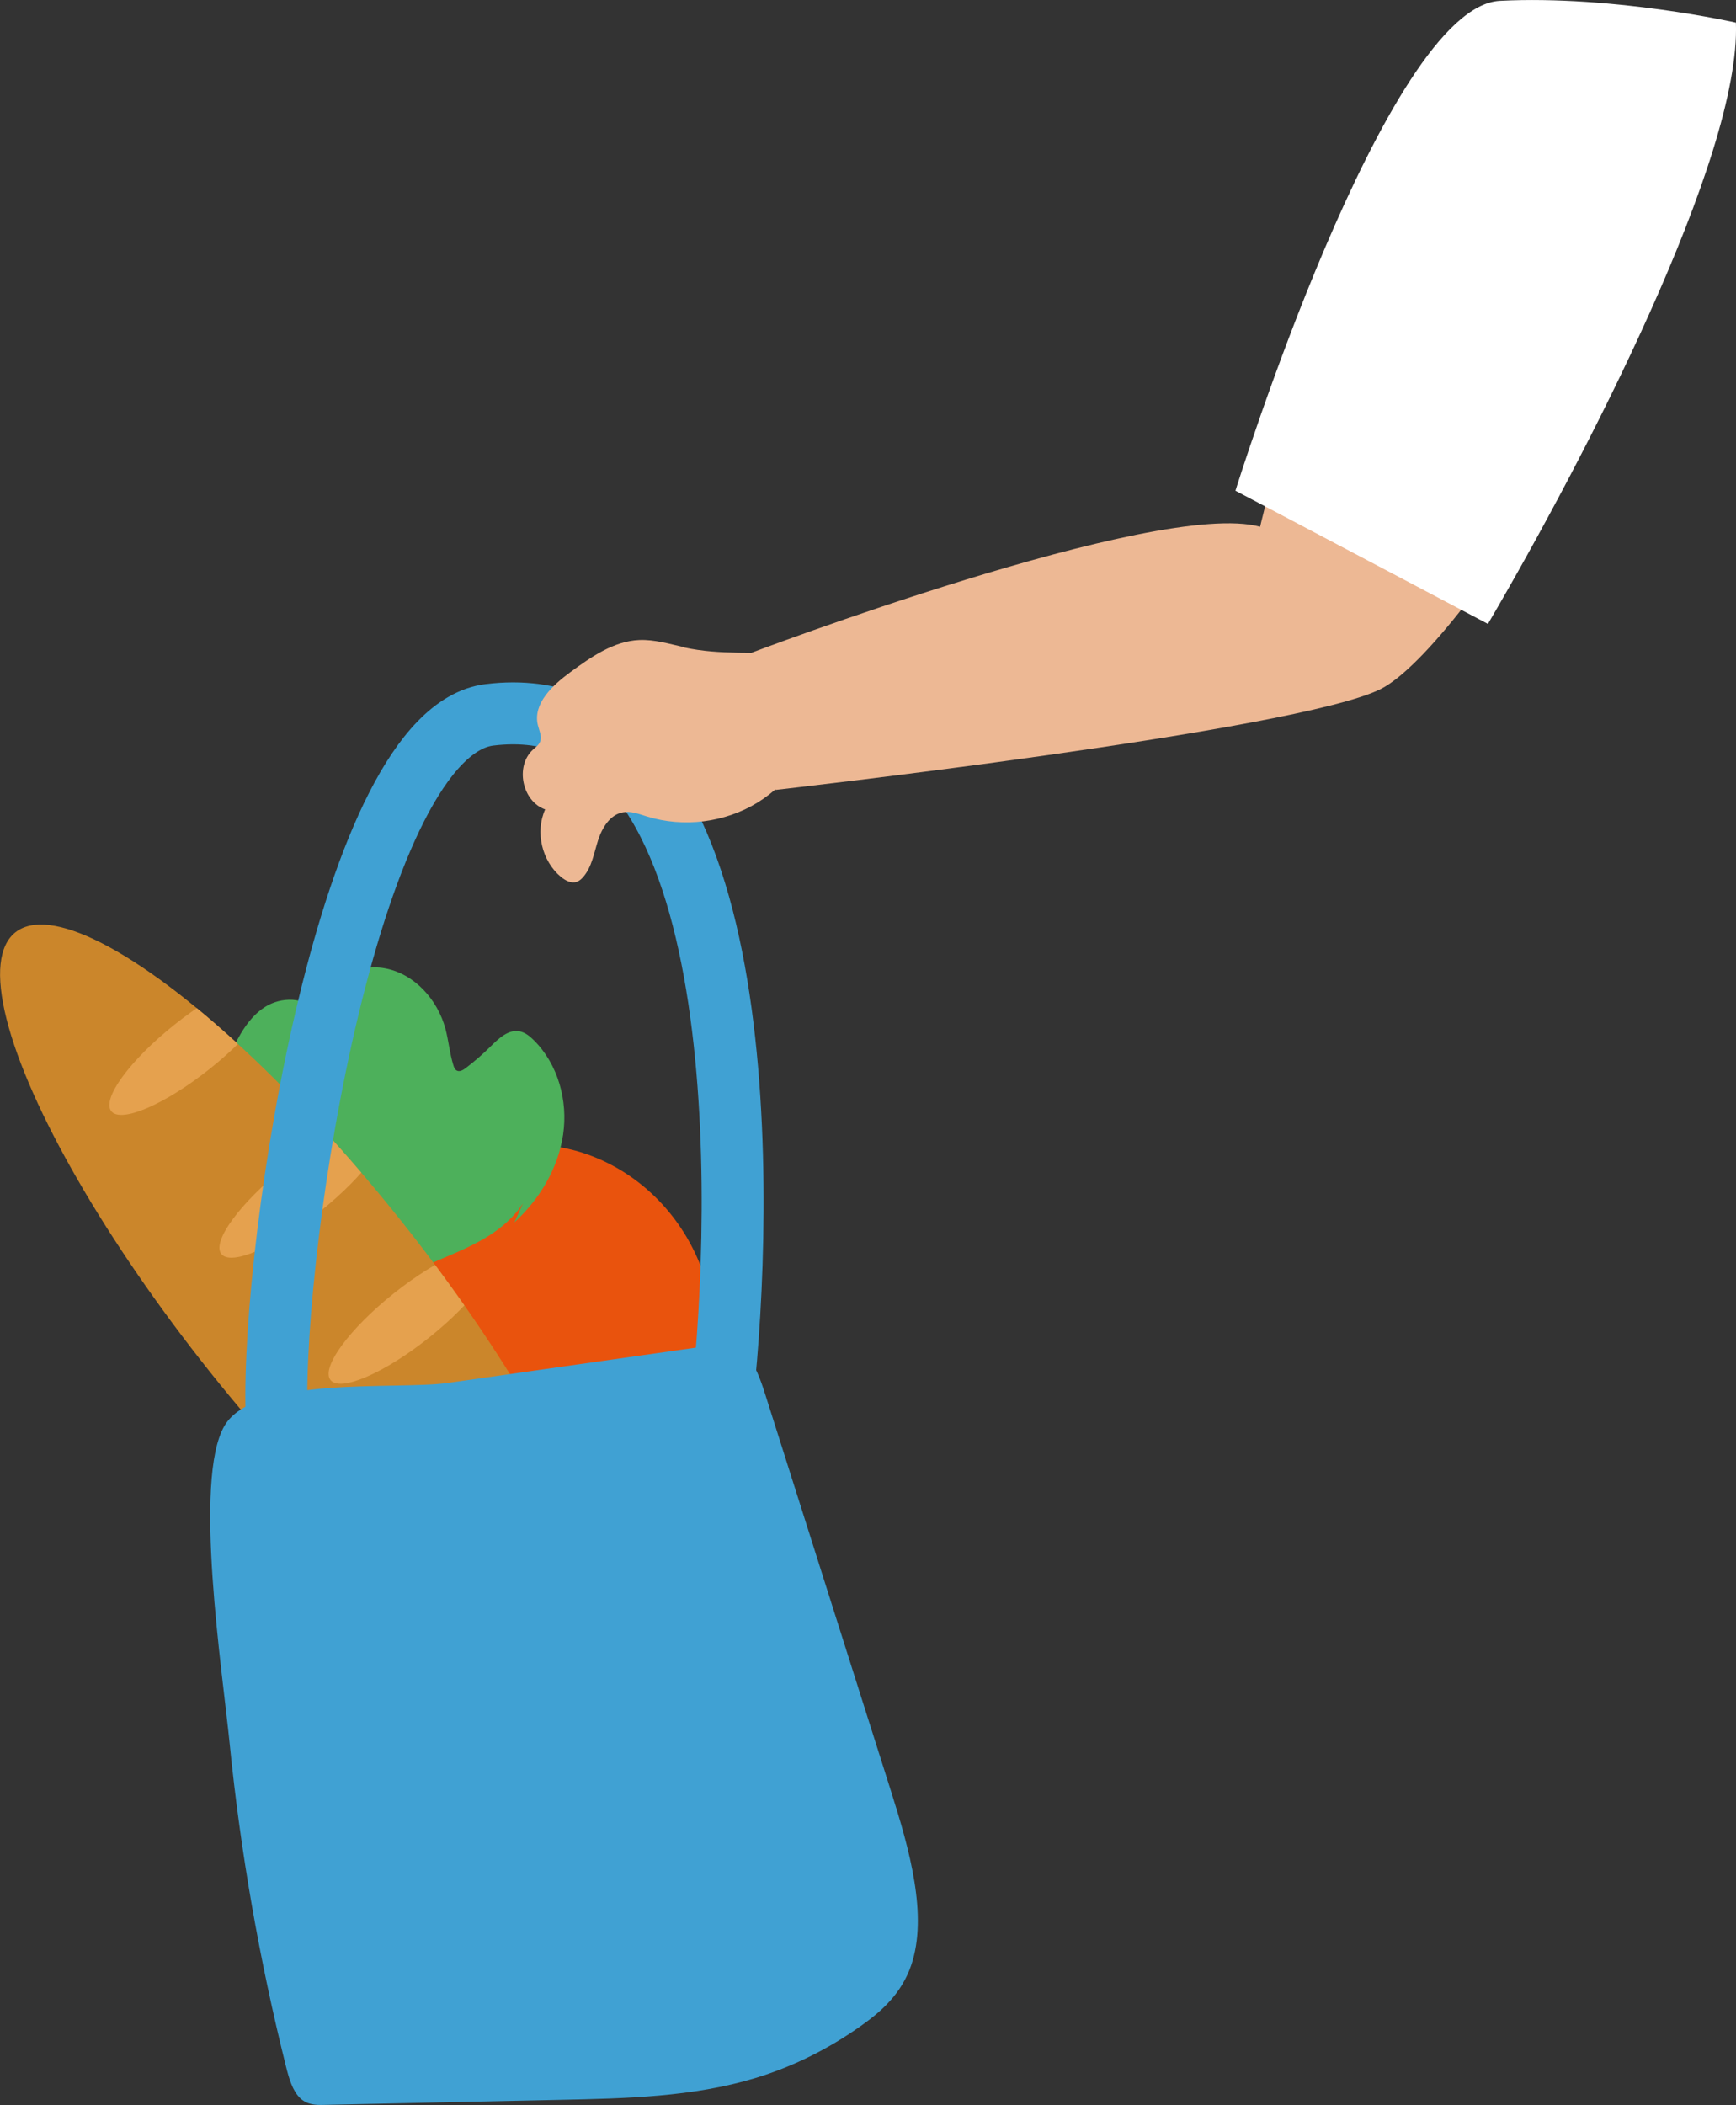
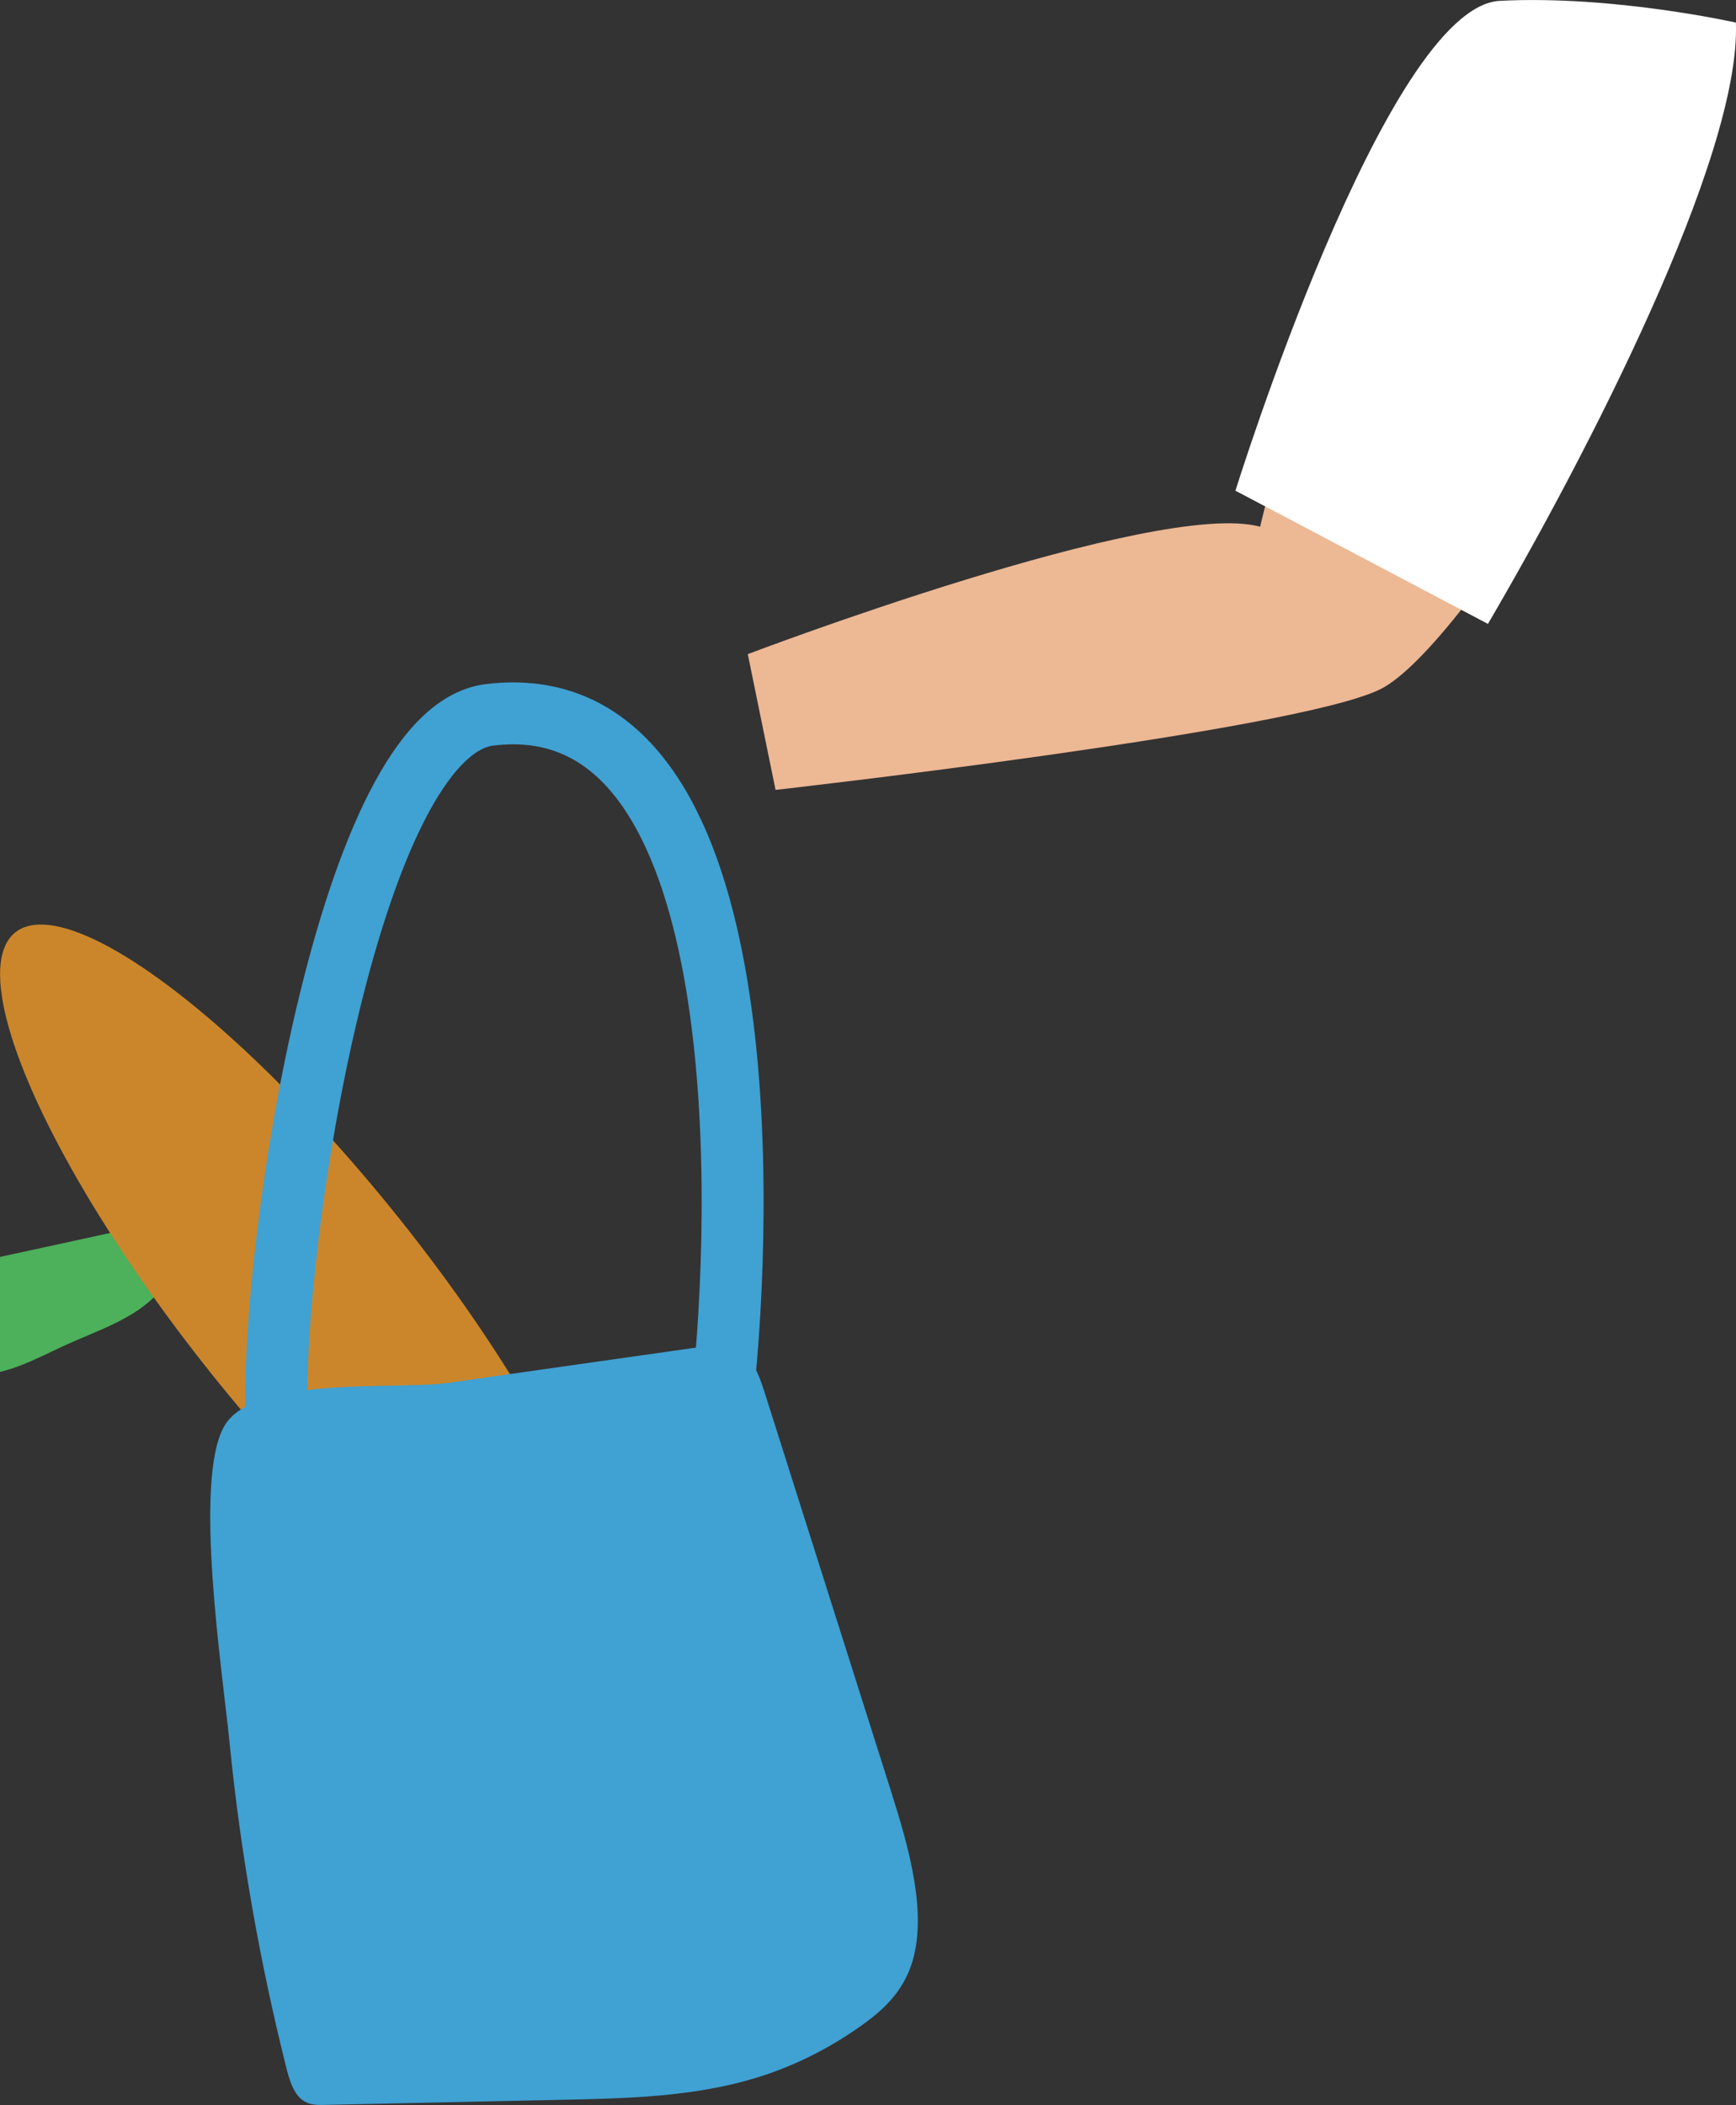
<svg xmlns="http://www.w3.org/2000/svg" id="Layer_2" data-name="Layer 2" viewBox="0 0 168.17 203.89">
  <rect x="0" y="0" width="168.17" height="203.89" fill="#333333" stroke="none" />
  <defs>
    <style>
      .cls-1, .cls-2, .cls-3, .cls-4, .cls-5, .cls-6, .cls-7 {
        stroke-width: 0px;
      }

      .cls-1, .cls-8 {
        fill: #cb862b;
      }

      .cls-9 {
        clip-path: url(#clippath);
      }

      .cls-2 {
        fill: #edb894;
      }

      .cls-3 {
        fill: #e5a14e;
      }

      .cls-4 {
        fill: #4db05b;
      }

      .cls-10 {
        fill: none;
        stroke: #40a1d3;
        stroke-linecap: round;
        stroke-miterlimit: 10;
        stroke-width: 6px;
      }

      .cls-5 {
        fill: #e9530d;
      }

      .cls-6 {
        fill: #fff;
      }

      .cls-7 {
        fill: #40a1d3;
      }
    </style>
    <clipPath id="clippath">
-       <ellipse class="cls-1" cx="29.58" cy="125.54" rx="11.8" ry="45.06" transform="translate(-71.82 45.83) rotate(-38.57)" />
-     </clipPath>
+       </clipPath>
  </defs>
  <g id="illustraties">
    <g>
      <g>
-         <ellipse class="cls-5" cx="51.81" cy="129.33" rx="17.38" ry="18.51" transform="translate(-25.28 13.28) rotate(-11.76)" />
-         <path class="cls-4" d="M20.16,117.36c.02-1.12.19-2.28.87-3.17.67-.89,1.96-1.39,2.95-.87-2.05-.72-3.24-2.98-3.3-5.15-.07-2.17.77-4.26,1.69-6.22.79-1.68,1.73-3.41,3.29-4.41,1.56-1.01,3.92-1.01,5.05.47.48-2.87,3.74-4.76,6.59-4.22,2.86.53,5.09,3.04,5.85,5.85.31,1.17.41,2.38.77,3.54.06.2.14.41.32.51.28.16.62-.04.88-.24.84-.64,1.64-1.33,2.38-2.07.79-.78,1.73-1.69,2.82-1.49.54.1,1,.47,1.39.86,2.35,2.33,3.32,5.86,2.84,9.14s-2.28,6.27-4.72,8.51l.83-1.83c-.84,1.27-2.03,2.33-3.33,3.14-1.99,1.25-4.23,2.04-6.38,3.01-2.27,1.02-4.48,2.27-6.92,2.77-1.62.34-3.3.33-4.96.27-2.14-.08-4.4-.31-6.11-1.6-2.03-1.52-2.84-4.25-2.8-6.79Z" />
+         <path class="cls-4" d="M20.16,117.36s-2.28,6.27-4.72,8.51l.83-1.83c-.84,1.27-2.03,2.33-3.33,3.14-1.99,1.25-4.23,2.04-6.38,3.01-2.27,1.02-4.48,2.27-6.92,2.77-1.62.34-3.3.33-4.96.27-2.14-.08-4.4-.31-6.11-1.6-2.03-1.52-2.84-4.25-2.8-6.79Z" />
        <g>
          <ellipse class="cls-8" cx="29.58" cy="125.54" rx="11.8" ry="45.06" transform="translate(-71.82 45.83) rotate(-38.57)" />
          <g class="cls-9">
-             <ellipse class="cls-3" cx="18.63" cy="101.38" rx="10.03" ry="2.74" transform="translate(-59.15 33.73) rotate(-38.57)" />
            <ellipse class="cls-3" cx="29.29" cy="115.2" rx="10.03" ry="2.74" transform="translate(-65.44 43.4) rotate(-38.57)" />
            <ellipse class="cls-3" cx="39.86" cy="127.41" rx="10.03" ry="2.74" transform="translate(-70.74 52.65) rotate(-38.57)" />
            <ellipse class="cls-3" cx="50.01" cy="139.99" rx="10.03" ry="2.74" transform="translate(-76.37 61.72) rotate(-38.57)" />
          </g>
        </g>
        <path class="cls-7" d="M68.53,130.37c1.17-.17,2.47-.29,3.57.7,1.03.93,1.58,2.57,2.06,4.08,4.05,12.79,8.11,25.57,12.16,38.36,1.78,5.62,3.59,12.02,1.95,16.84-.94,2.75-2.87,4.46-4.83,5.85-3.19,2.27-6.64,3.98-10.27,5.08-6.04,1.83-12.5,1.98-18.91,2.11-7.63.16-15.27.33-22.9.49-.75.02-1.58,0-2.27-.64-.75-.71-1.11-1.96-1.39-3.1-2.58-10.32-4.41-20.81-5.45-31.23-.7-7.03-3.55-25.58-.51-30.8,2.86-4.92,16.73-3.46,21.62-4.16,8.39-1.19,16.78-2.39,25.17-3.58Z" />
        <path class="cls-10" d="M70.17,133.48c1.92-19.92,2.4-67.32-22.75-64.24-13.53,1.66-21.13,51-20.63,67.65" />
      </g>
      <g>
        <path class="cls-2" d="M167.55,4.78c-3.81,23.46-25.78,57.86-33.76,61.94-7.98,4.08-58.66,9.79-58.66,9.79l-2.69-13.15s39.65-15.09,49.63-12.34c0,0,9.88-43.28,27.57-46.37,17.69-3.09,17.91.14,17.91.14Z" />
-         <path class="cls-2" d="M66.28,62.69c-1.44-.32-2.88-.76-4.35-.7-2.49.11-4.66,1.64-6.67,3.11-1.72,1.26-3.65,3.04-3.16,5.12.13.55.43,1.12.21,1.64-.13.32-.43.52-.69.76-1.74,1.6-1.04,5,1.19,5.78-.98,2.19-.32,4.99,1.52,6.53.44.36,1.02.67,1.55.48.25-.09.45-.27.62-.47.84-.97,1.04-2.31,1.43-3.53.39-1.22,1.16-2.51,2.42-2.73.78-.14,1.56.17,2.31.4,3.55,1.1,7.56.6,10.72-1.34s5.44-5.28,6.07-8.94c.46-2.65.27-5.27-2.73-5.47-3.53-.24-6.93.15-10.45-.62Z" />
        <path class="cls-6" d="M168.16,2.19c.5,13.05-14.6,42.15-24.02,58.24l-24.46-12.9S134.27.64,145.3.08c11.03-.56,22.86,2.11,22.86,2.11Z" />
      </g>
    </g>
  </g>
</svg>